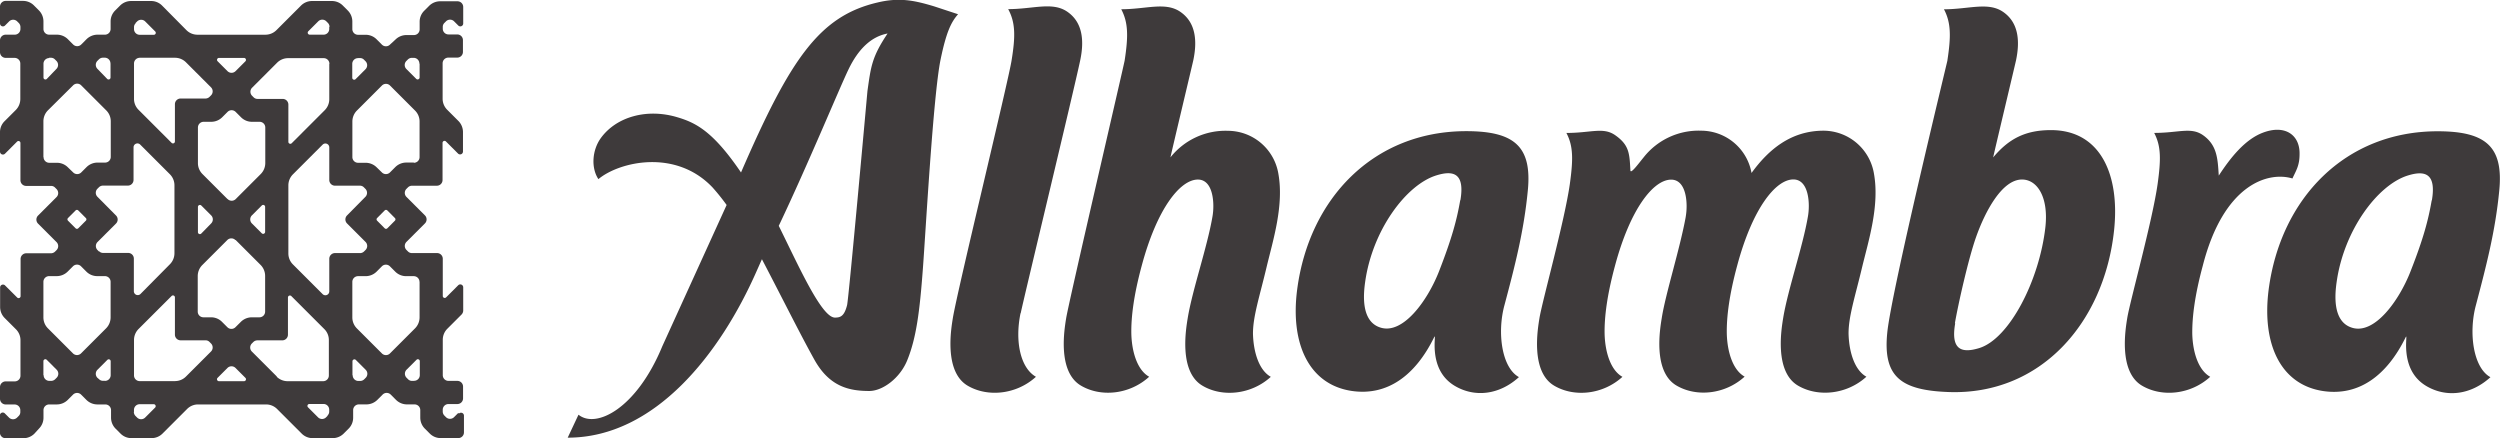
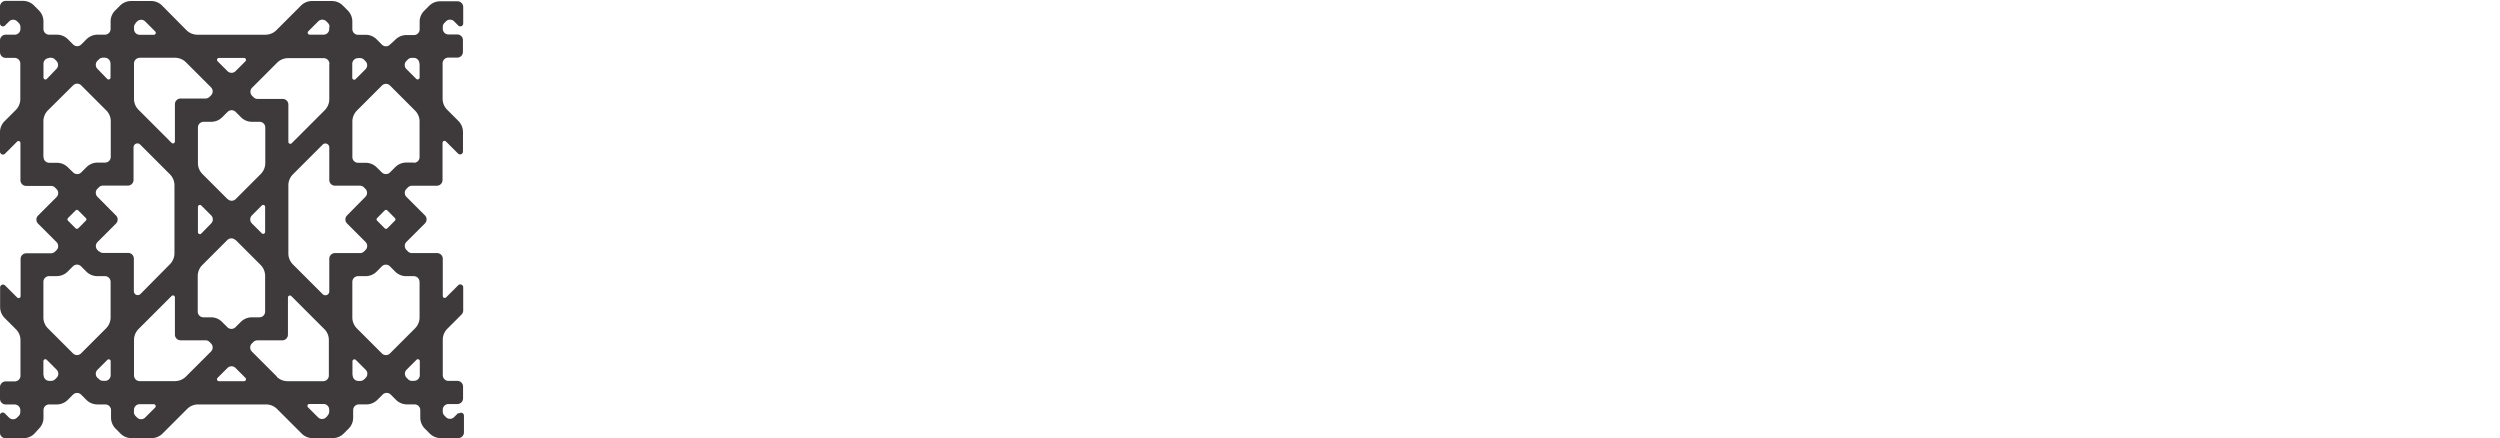
<svg xmlns="http://www.w3.org/2000/svg" id="Layer_1" data-name="Layer 1" viewBox="0 0 641.01 112.32">
  <title>Cervezas Alhambra logo - Brandlogos.net</title>
  <path d="M136.78,420l2.53-2.53a1.46,1.46,0,0,1,2.09,0l2.53,2.53a.5.5,0,0,1-.35.85h-6.45A.5.5,0,0,1,136.78,420Zm15.23-.32-6.42-6.42a1.46,1.46,0,0,1,0-2.09l.35-.35a1.5,1.5,0,0,1,1-.44h6.42a1.46,1.46,0,0,0,1.47-1.47v-9.55a.51.51,0,0,1,.85-.35l8.49,8.49a3.94,3.94,0,0,1,1.15,2.8v9.08a1.46,1.46,0,0,1-1.47,1.47h-9.11a4,4,0,0,1-2.8-1.15ZM173.32,388H166.9a1.46,1.46,0,0,0-1.47,1.47v8.37a1,1,0,0,1-1.68.71l-7.66-7.66a3.94,3.94,0,0,1-1.15-2.8V370.63a4,4,0,0,1,1.15-2.8l7.66-7.66a1,1,0,0,1,1.68.71v8.37a1.46,1.46,0,0,0,1.47,1.47h6.42a1.38,1.38,0,0,1,1,.44l.35.35a1.46,1.46,0,0,1,0,2.09L170,378.33a1.46,1.46,0,0,0,0,2.09l4.71,4.71a1.46,1.46,0,0,1,0,2.09l-.35.35a1.5,1.5,0,0,1-1,.44Zm4.39-9,1.91-1.92a.48.48,0,0,1,.71,0l1.91,1.92a.48.48,0,0,1,0,.71l-1.91,1.92a.48.48,0,0,1-.71,0l-1.91-1.92a.48.48,0,0,1,0-.71Zm10.87,16.38v9.11a4,4,0,0,1-1.15,2.8L181,413.72a1.46,1.46,0,0,1-2.09,0l-6.42-6.42a4,4,0,0,1-1.15-2.8v-9.11a1.46,1.46,0,0,1,1.47-1.47h1.94a4,4,0,0,0,2.8-1.15l1.35-1.36a1.46,1.46,0,0,1,2.09,0l1.36,1.36a3.94,3.94,0,0,0,2.8,1.15h1.94a1.46,1.46,0,0,1,1.47,1.47Zm-1.47-30.59h-1.94a4,4,0,0,0-2.8,1.15L181,367.31a1.46,1.46,0,0,1-2.09,0L177.56,366a4,4,0,0,0-2.8-1.15h-1.94a1.46,1.46,0,0,1-1.47-1.47v-9.11a4,4,0,0,1,1.15-2.8l6.42-6.42a1.46,1.46,0,0,1,2.09,0l6.42,6.42a3.94,3.94,0,0,1,1.15,2.8v9.11a1.46,1.46,0,0,1-1.47,1.47Zm-15.74,54.51v-3.57a.51.51,0,0,1,.85-.35l2.53,2.53a1.46,1.46,0,0,1,0,2.09l-.35.35a1.5,1.5,0,0,1-1,.44h-.5a1.46,1.46,0,0,1-1.47-1.47l0,0Zm15.74,1.47h-.5a1.38,1.38,0,0,1-1-.44l-.35-.35a1.46,1.46,0,0,1,0-2.09l2.53-2.53a.5.5,0,0,1,.85.35v3.57a1.46,1.46,0,0,1-1.47,1.47ZM172.85,338h.5a1.38,1.38,0,0,1,1,.44l.35.35a1.46,1.46,0,0,1,0,2.09l-2.53,2.53a.5.5,0,0,1-.85-.35v-3.57a1.46,1.46,0,0,1,1.47-1.47Zm15.74,1.47V343a.51.51,0,0,1-.85.35l-2.53-2.53a1.46,1.46,0,0,1,0-2.09l.35-.35a1.5,1.5,0,0,1,1-.44h.5a1.46,1.46,0,0,1,1.47,1.47Zm-23.16,0v9.08a4,4,0,0,1-1.15,2.8l-8.49,8.49a.5.5,0,0,1-.85-.35v-9.55a1.46,1.46,0,0,0-1.47-1.47H147a1.38,1.38,0,0,1-1-.44l-.35-.35a1.46,1.46,0,0,1,0-2.09l6.42-6.42a4,4,0,0,1,2.8-1.15H164a1.46,1.46,0,0,1,1.47,1.47Zm-39.49,81.36h-9.11a1.46,1.46,0,0,1-1.47-1.47v-9.08a4,4,0,0,1,1.15-2.8L125,399a.5.5,0,0,1,.85.35v9.55a1.46,1.46,0,0,0,1.47,1.47h6.42a1.38,1.38,0,0,1,1,.44l.35.35a1.46,1.46,0,0,1,0,2.09l-6.42,6.42a3.94,3.94,0,0,1-2.8,1.15Zm-19.57-33.24-.35-.35a1.46,1.46,0,0,1,0-2.09l4.71-4.71a1.46,1.46,0,0,0,0-2.09L106,373.58a1.46,1.46,0,0,1,0-2.09l.35-.35a1.5,1.5,0,0,1,1-.44h6.42a1.46,1.46,0,0,0,1.47-1.47v-8.37a1,1,0,0,1,1.68-.71l7.66,7.66a4,4,0,0,1,1.15,2.8v17.44a4,4,0,0,1-1.15,2.8L117,398.51a1,1,0,0,1-1.68-.71v-8.37a1.46,1.46,0,0,0-1.47-1.47H107.4a1.38,1.38,0,0,1-1-.44v0ZM103,379.71l-1.92,1.92a.48.48,0,0,1-.71,0l-1.92-1.92a.48.48,0,0,1,0-.71l1.92-1.92a.48.48,0,0,1,.71,0L103,379A.48.48,0,0,1,103,379.71Zm-9.4,14.2h1.94a4,4,0,0,0,2.8-1.15l1.36-1.36a1.46,1.46,0,0,1,2.09,0l1.36,1.36a3.94,3.94,0,0,0,2.8,1.15h1.94a1.46,1.46,0,0,1,1.47,1.47v9.11a4,4,0,0,1-1.15,2.8l-6.42,6.42a1.46,1.46,0,0,1-2.09,0l-6.42-6.42a3.94,3.94,0,0,1-1.15-2.8v-9.11a1.46,1.46,0,0,1,1.47-1.47Zm-1.47-30.59v-9.11a4,4,0,0,1,1.15-2.8L99.74,345a1.46,1.46,0,0,1,2.09,0l6.42,6.42a3.94,3.94,0,0,1,1.15,2.8v9.11a1.46,1.46,0,0,1-1.47,1.47H106a4,4,0,0,0-2.8,1.15l-1.36,1.36a1.46,1.46,0,0,1-2.09,0L98.39,366a3.94,3.94,0,0,0-2.8-1.15H93.64a1.46,1.46,0,0,1-1.47-1.47Zm15.74,57.43h-.5a1.38,1.38,0,0,1-1-.44L106,420a1.46,1.46,0,0,1,0-2.09l2.53-2.53a.5.5,0,0,1,.85.35v3.57a1.46,1.46,0,0,1-1.47,1.47Zm-15.74-1.47v-3.57a.5.5,0,0,1,.85-.35l2.53,2.53a1.46,1.46,0,0,1,0,2.09l-.35.35a1.5,1.5,0,0,1-1,.44h-.5a1.46,1.46,0,0,1-1.47-1.47l0,0Zm17.21-79.89V343a.5.5,0,0,1-.85.35L106,340.78a1.46,1.46,0,0,1,0-2.09l.35-.35a1.5,1.5,0,0,1,1-.44h.5a1.46,1.46,0,0,1,1.47,1.47Zm-15.74-1.47h.5a1.38,1.38,0,0,1,1,.44l.35.35a1.46,1.46,0,0,1,0,2.09L93,343.35a.5.5,0,0,1-.85-.35v-3.57A1.46,1.46,0,0,1,93.61,338Zm23.16,0h9.11a4,4,0,0,1,2.8,1.15l6.42,6.42a1.46,1.46,0,0,1,0,2.09l-.35.35a1.5,1.5,0,0,1-1,.44h-6.42a1.46,1.46,0,0,0-1.47,1.47v9.55a.5.5,0,0,1-.85.35l-8.49-8.49a3.94,3.94,0,0,1-1.15-2.8V339.4a1.46,1.46,0,0,1,1.47-1.47ZM165,429.72l-.38.38a1.46,1.46,0,0,1-2.09,0l-2.56-2.56a.5.5,0,0,1,.35-.85h3.62a1.46,1.46,0,0,1,1.47,1.47v.5a1.39,1.39,0,0,1-.44,1Zm-49.65-1v-.5a1.46,1.46,0,0,1,1.47-1.47h3.62a.51.51,0,0,1,.35.85l-2.56,2.56a1.46,1.46,0,0,1-2.09,0l-.38-.38a1.5,1.5,0,0,1-.44-1ZM165.42,330v.5A1.46,1.46,0,0,1,164,332h-3.62a.51.51,0,0,1-.35-.85l2.56-2.56a1.46,1.46,0,0,1,2.09,0l.38.38a1.5,1.5,0,0,1,.44,1Zm-49.65-1,.38-.38a1.46,1.46,0,0,1,2.09,0l2.56,2.56a.5.5,0,0,1-.35.85h-3.62a1.46,1.46,0,0,1-1.47-1.47v-.5a1.38,1.38,0,0,1,.44-1Zm28.17,9.81-2.53,2.53a1.46,1.46,0,0,1-2.09,0l-2.53-2.53a.5.5,0,0,1,.35-.85h6.45A.51.51,0,0,1,143.94,338.81Zm-2.53,45.82,6.42,6.42a4,4,0,0,1,1.15,2.8V403a1.46,1.46,0,0,1-1.47,1.47h-1.94a4,4,0,0,0-2.8,1.15L141.38,407a1.46,1.46,0,0,1-2.09,0l-1.38-1.38a3.94,3.94,0,0,0-2.8-1.15h-1.94a1.46,1.46,0,0,1-1.47-1.47v-9.11a4,4,0,0,1,1.15-2.8l6.42-6.42a1.46,1.46,0,0,1,2.09,0Zm-2.09-10.49-6.42-6.42a3.94,3.94,0,0,1-1.15-2.8v-9.11a1.46,1.46,0,0,1,1.47-1.47h1.94a4,4,0,0,0,2.8-1.15l1.38-1.38a1.46,1.46,0,0,1,2.09,0l1.38,1.38a3.94,3.94,0,0,0,2.8,1.15h1.94a1.46,1.46,0,0,1,1.47,1.47v9.11a4,4,0,0,1-1.15,2.8l-6.42,6.42a1.46,1.46,0,0,1-2.09,0Zm6.28,4.18,2.53-2.53a.5.5,0,0,1,.85.35v6.45a.51.51,0,0,1-.85.35l-2.53-2.53A1.46,1.46,0,0,1,145.59,378.33Zm-13.85,4.27v-6.45a.51.51,0,0,1,.85-.35l2.53,2.53a1.46,1.46,0,0,1,0,2.09L132.6,383a.5.5,0,0,1-.85-.35ZM198.49,429l-1.06,1.06a1.46,1.46,0,0,1-2.09,0l-.38-.38a1.5,1.5,0,0,1-.44-1v-.5a1.46,1.46,0,0,1,1.47-1.47h2.27a1.46,1.46,0,0,0,1.47-1.47v-3a1.46,1.46,0,0,0-1.47-1.47H196a1.46,1.46,0,0,1-1.47-1.47v-9.08a4,4,0,0,1,1.15-2.8l3.65-3.65a1.5,1.5,0,0,0,.44-1v-6a.75.75,0,0,0-1.27-.53l-3.12,3.12a.5.5,0,0,1-.85-.35v-9.55A1.46,1.46,0,0,0,193,388h-6.42a1.38,1.38,0,0,1-1-.44l-.35-.35a1.46,1.46,0,0,1,0-2.09l4.71-4.71a1.46,1.46,0,0,0,0-2.09l-4.71-4.71a1.46,1.46,0,0,1,0-2.09l.35-.35a1.5,1.5,0,0,1,1-.44H193a1.46,1.46,0,0,0,1.47-1.47v-9.55a.51.51,0,0,1,.85-.35l3.12,3.12a.74.74,0,0,0,1.27-.53v-5a4.05,4.05,0,0,0-1.15-2.8l-2.92-2.92a4,4,0,0,1-1.15-2.8v-9.08a1.46,1.46,0,0,1,1.47-1.47h2.27a1.46,1.46,0,0,0,1.47-1.47v-3a1.46,1.46,0,0,0-1.47-1.47H196a1.46,1.46,0,0,1-1.47-1.47v-.5a1.38,1.38,0,0,1,.44-1l.38-.38a1.46,1.46,0,0,1,2.09,0l1.06,1.06a.74.74,0,0,0,1.27-.53v-4.21a1.46,1.46,0,0,0-1.47-1.47h-4.45a4,4,0,0,0-2.8,1.15l-1.3,1.3a3.94,3.94,0,0,0-1.15,2.8v1.94a1.46,1.46,0,0,1-1.47,1.47H185.2a4,4,0,0,0-2.8,1.15L181,334.54a1.46,1.46,0,0,1-2.09,0l-1.36-1.36a3.94,3.94,0,0,0-2.8-1.15h-1.94a1.46,1.46,0,0,1-1.47-1.47v-1.94a4,4,0,0,0-1.15-2.8l-1.3-1.3a3.94,3.94,0,0,0-2.8-1.15H161a4,4,0,0,0-2.8,1.15l-6.34,6.34a4,4,0,0,1-2.8,1.15H131.62a4,4,0,0,1-2.8-1.15l-6.28-6.34a3.94,3.94,0,0,0-2.8-1.15h-5.13a4,4,0,0,0-2.8,1.15l-1.3,1.3a3.94,3.94,0,0,0-1.15,2.8v1.94A1.46,1.46,0,0,1,107.9,332H106a4.05,4.05,0,0,0-2.8,1.15l-1.36,1.36a1.46,1.46,0,0,1-2.09,0l-1.36-1.36a4,4,0,0,0-2.8-1.15H93.61a1.46,1.46,0,0,1-1.47-1.47v-1.94a4,4,0,0,0-1.15-2.8l-1.3-1.3a3.94,3.94,0,0,0-2.8-1.15H82.47A1.46,1.46,0,0,0,81,324.84v4.3a.75.75,0,0,0,1.27.53l1.06-1.06a1.46,1.46,0,0,1,2.09,0l.38.38a1.5,1.5,0,0,1,.44,1v.5A1.46,1.46,0,0,1,84.77,332H82.5A1.46,1.46,0,0,0,81,333.48v3a1.46,1.46,0,0,0,1.47,1.47h2.27a1.46,1.46,0,0,1,1.47,1.47v9.08a4,4,0,0,1-1.15,2.8l-2.92,2.92A3.94,3.94,0,0,0,81,357v5a.75.75,0,0,0,1.27.53l3.12-3.12a.5.5,0,0,1,.85.35v9.55a1.46,1.46,0,0,0,1.47,1.47h6.42a1.38,1.38,0,0,1,1,.44l.35.35a1.46,1.46,0,0,1,0,2.09l-4.71,4.71a1.46,1.46,0,0,0,0,2.09l4.71,4.71a1.46,1.46,0,0,1,0,2.09l-.35.35a1.5,1.5,0,0,1-1,.44H87.75a1.46,1.46,0,0,0-1.47,1.47v9.55a.51.51,0,0,1-.85.35L82.3,396.3a.74.74,0,0,0-1.27.53v5a4,4,0,0,0,1.15,2.8l2.92,2.92a3.94,3.94,0,0,1,1.15,2.8v9.08a1.46,1.46,0,0,1-1.47,1.47H82.5A1.46,1.46,0,0,0,81,422.35v3a1.46,1.46,0,0,0,1.47,1.47h2.27a1.46,1.46,0,0,1,1.47,1.47v.5a1.38,1.38,0,0,1-.44,1l-.38.38a1.46,1.46,0,0,1-2.09,0l-1.06-1.06a.74.74,0,0,0-1.27.53V434a1.46,1.46,0,0,0,1.47,1.47H87a4,4,0,0,0,2.8-1.15L91,433a3.94,3.94,0,0,0,1.15-2.8v-1.92a1.46,1.46,0,0,1,1.47-1.47h1.94a4,4,0,0,0,2.8-1.15l1.36-1.36a1.46,1.46,0,0,1,2.09,0l1.36,1.36a4,4,0,0,0,2.8,1.15H108a1.46,1.46,0,0,1,1.47,1.47v1.92a4,4,0,0,0,1.15,2.8l1.3,1.3a3.94,3.94,0,0,0,2.8,1.15h5.13a4,4,0,0,0,2.8-1.15l6.34-6.34a3.94,3.94,0,0,1,2.8-1.15h17.44a4,4,0,0,1,2.8,1.15l6.34,6.34a3.94,3.94,0,0,0,2.8,1.15h5.13a4,4,0,0,0,2.8-1.15l1.3-1.3a3.94,3.94,0,0,0,1.15-2.8v-1.92A1.46,1.46,0,0,1,173,426.8h1.94a4,4,0,0,0,2.8-1.15l1.36-1.36a1.46,1.46,0,0,1,2.09,0l1.36,1.36a4,4,0,0,0,2.8,1.15h1.94a1.46,1.46,0,0,1,1.47,1.47v1.92a4,4,0,0,0,1.15,2.8l1.3,1.3a3.94,3.94,0,0,0,2.8,1.15h4.48a1.46,1.46,0,0,0,1.47-1.47v-4.3a.75.75,0,0,0-1.27-.53Z" transform="translate(-81 -323.11)" style="fill:#3e3a3b" />
-   <path d="M470.47,419.79c-5,4.57-11.32,5.3-16.44,2.27-7.43-4.39-4.39-14.32-5.33-12.44-4.83,9.81-12,15.06-21.1,13.73-10.9-1.62-15.82-12-14-26,3.06-23.37,19.6-40.61,43.35-40.61,12.44,0,16.88,4,15.79,15.21-1,10.4-3.3,19.3-6,29.44-1.89,7-.71,16,3.74,18.42h0Zm-15.06-45.35c-.88,5.07-2.12,9.72-5.45,18.27-3,7.63-9.25,16.15-14.94,14.41-3.36-1-5-4.63-4-11.64,1.83-13.29,10.49-25,18.27-27.4,4.39-1.36,7.34-.56,6.16,6.39ZM580.32,338.6c.94-6.13.94-9.67-.88-13.11,6.31,0,11.2-1.91,15,.56,4.18,2.74,4.51,7.6,3.48,12.52-.18.85-5.72,24.08-5.86,24.9,4-4.8,8.28-7,14.82-7,12.82,0,17.68,11.61,16.18,25.67-2.53,23.78-18.89,42.31-42.37,41.49-12.44-.44-16.91-4-15.79-15.2,1-10.4,15.41-69.57,15.44-69.87h0ZM582.24,406c.88-5.07,3.48-16.59,5.42-22.07,2.33-6.6,6.66-14.79,11.79-14.79,3.86,0,6.84,4.42,6,12.17-1.53,13.7-9.25,28.7-17,31.06-4.39,1.33-7.34.56-6.13-6.36Zm137.32,13.82c-5,4.57-11.32,5.3-16.44,2.27-7.43-4.39-4.39-14.32-5.33-12.44-4.83,9.81-12,15.06-21.1,13.73-10.9-1.62-15.79-12-14-26,3.06-23.37,19.6-40.61,43.34-40.61,12.44,0,16.89,4,15.79,15.2-1,10.4-3.33,19.3-6,29.44-1.88,7-.7,16,3.75,18.42ZM704.5,374.47c-.88,5.07-2.09,9.72-5.45,18.27-3,7.63-9.25,16.15-14.94,14.41-3.36-1-5-4.63-4-11.64,1.83-13.29,10.49-25,18.27-27.4,4.39-1.36,7.34-.56,6.16,6.39ZM306,323.75c-14.88,3.48-22.34,14.35-35,43.58-7.07-10.4-11.43-12.7-16.27-14.14-7.78-2.36-15.68-.18-19.68,5.33-2.24,3.12-2.53,7.63-.62,10.52,5.39-4.48,19.8-7.84,29.26,2.12a54,54,0,0,1,3.62,4.51l-16.5,36.24c-6.6,16-17,21.19-21.48,17.53l-2.77,5.89c22.48,0,39.22-21.75,48.44-42.7l1.36-3.06c5.66,10.84,9.81,19.21,13.41,25.69,3.83,6.93,8.84,8.1,14.11,8.1,3.45,0,7.9-3.3,9.75-7.9,2.3-5.66,3.18-12.38,4-23.46.68-8.9,2.65-44.55,4.54-53.63,1.47-7.13,2.74-9.64,4.48-11.61l-6.07-2c-5.16-1.56-9-2.36-14.62-1l.06,0ZM280.67,381c5.19,10.49,11,23.54,14.41,23.54,1.33,0,2.39-.26,3.12-3.21.41-1.59,5.22-54.9,5.22-54.9.88-6.19,1.09-8.66,5.16-14.73-4.27.8-7.54,4.07-10,9.16-2.21,4.54-10.34,24.25-17.89,40.13Zm62,22.42c-1.5,7.28,0,14.06,3.95,16.3-5,4.57-12.41,5.3-17.53,2.27-6.1-3.62-4.21-14.65-3.77-17.36,1.21-7.31,14.23-60.7,15.06-66.07,1-6.13,1-9.66-.88-13.11,6.34,0,11.2-1.91,15,.56,4.18,2.74,4.51,7.6,3.48,12.52-1.5,7.22-14.56,61.38-15.26,64.86Zm26.7-64.83c.94-6.13.94-9.67-.88-13.11,6.34,0,11.2-1.91,15,.56,4.18,2.74,4.51,7.6,3.48,12.52-.18.85-5.72,24.08-5.86,24.9a18,18,0,0,1,14.76-6.81,13.16,13.16,0,0,1,12.88,10.84c1.53,8.28-1.36,17.24-3,24.13-1.77,7.48-3.54,12.73-3.48,17.18.15,4.86,1.65,9.31,4.57,10.93-5,4.57-12.44,5.3-17.53,2.27-6.13-3.62-4.21-14.64-3.77-17.36,1.21-7.31,5-18.15,6.34-26,.59-3.3.24-9.49-3.74-9.49-4.54,0-10.49,7.46-14.41,22.13-2,7.4-2.74,13.05-2.65,17.5.15,4.86,1.65,9.31,4.57,10.93-5,4.57-12.38,5.3-17.5,2.27-6.13-3.62-4.21-14.64-3.77-17.36.74-4.45,14.88-65.18,15-66.07Zm143.86,40.07c.59-3.3.24-9.49-3.74-9.49-4.54,0-10.49,7.46-14.41,22.13-2,7.4-2.74,13.05-2.65,17.5.15,4.86,1.65,9.31,4.57,10.93-5,4.57-12.38,5.3-17.5,2.27-6.13-3.62-4.21-14.64-3.77-17.36.74-4.45,6.42-24.78,7.78-34.33.85-6.16.94-9.66-.88-13.11,6.31,0,9.43-1.56,12.49.56,3.68,2.56,3.68,4.77,3.92,9,0,1.18,2.18-1.83,3.42-3.33a17.94,17.94,0,0,1,14.76-6.81,13.16,13.16,0,0,1,12.88,10.84c4.36-6,10.11-10.84,18.48-10.84a13.16,13.16,0,0,1,12.88,10.84c1.53,8.28-1.33,17.24-3,24.13-1.77,7.48-3.54,12.73-3.48,17.18.15,4.86,1.65,9.31,4.57,10.93-5,4.57-12.44,5.3-17.56,2.27-6.1-3.62-4.21-14.64-3.77-17.36,1.21-7.31,5-18.15,6.34-26,.59-3.3.24-9.49-3.74-9.49-4.54,0-10.49,7.46-14.41,22.13-2,7.4-2.74,13.05-2.65,17.5.15,4.86,1.65,9.31,4.57,10.93-5,4.57-12.38,5.3-17.5,2.27-6.1-3.62-4.18-14.64-3.74-17.36,1-6.31,4.69-17.8,6.16-26Zm136.67-10.52c3.06-4.69,6.75-9.28,11.29-11,5.72-2.18,9.52.59,9.43,5.45,0,3-.88,4.21-1.83,6.28-6.48-1.92-17.74,1.77-23,22.42-2,7.4-2.74,13.05-2.68,17.5.15,4.86,1.65,9.31,4.6,10.93-5,4.57-12.38,5.3-17.5,2.27-6.1-3.62-4.21-14.64-3.77-17.36.74-4.45,6.42-24.78,7.78-34.33.85-6.16.94-9.66-.88-13.11,6.31,0,9.43-1.56,12.49.56,3.68,2.56,3.8,6.1,4.07,10.37Z" transform="translate(-81 -323.11)" style="fill:#3e3a3b;fill-rule:evenodd" />
</svg>